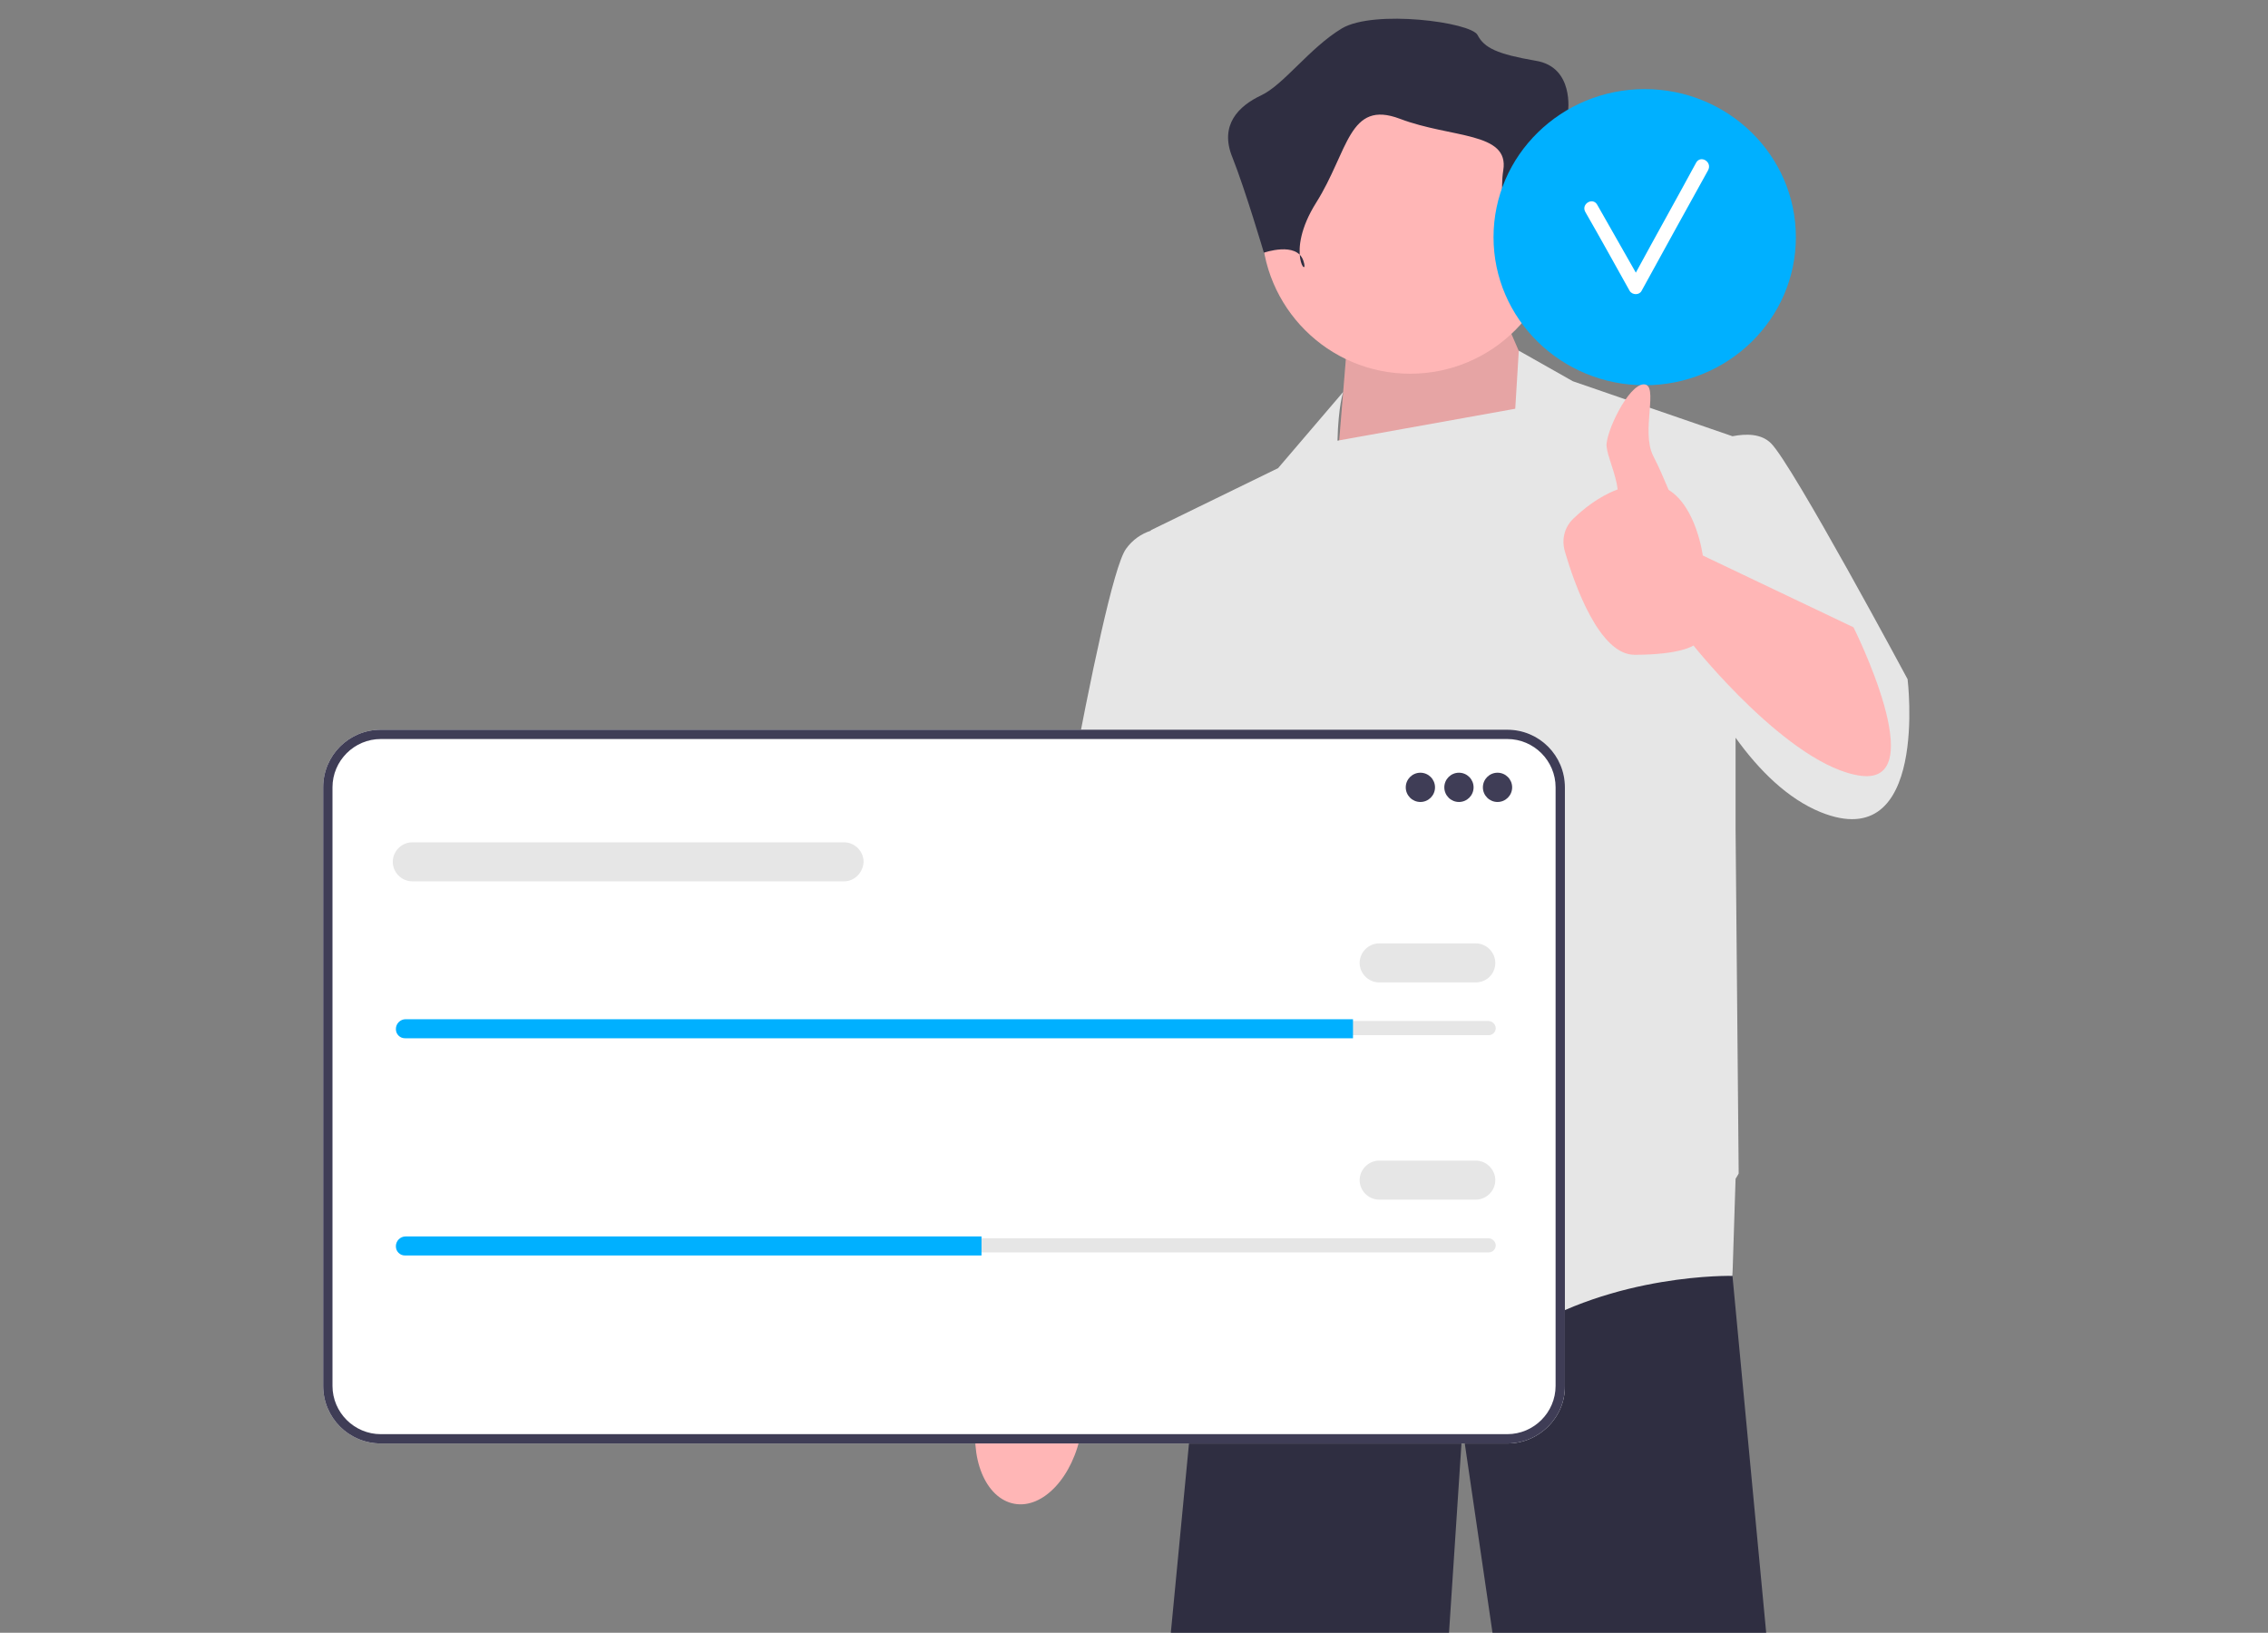
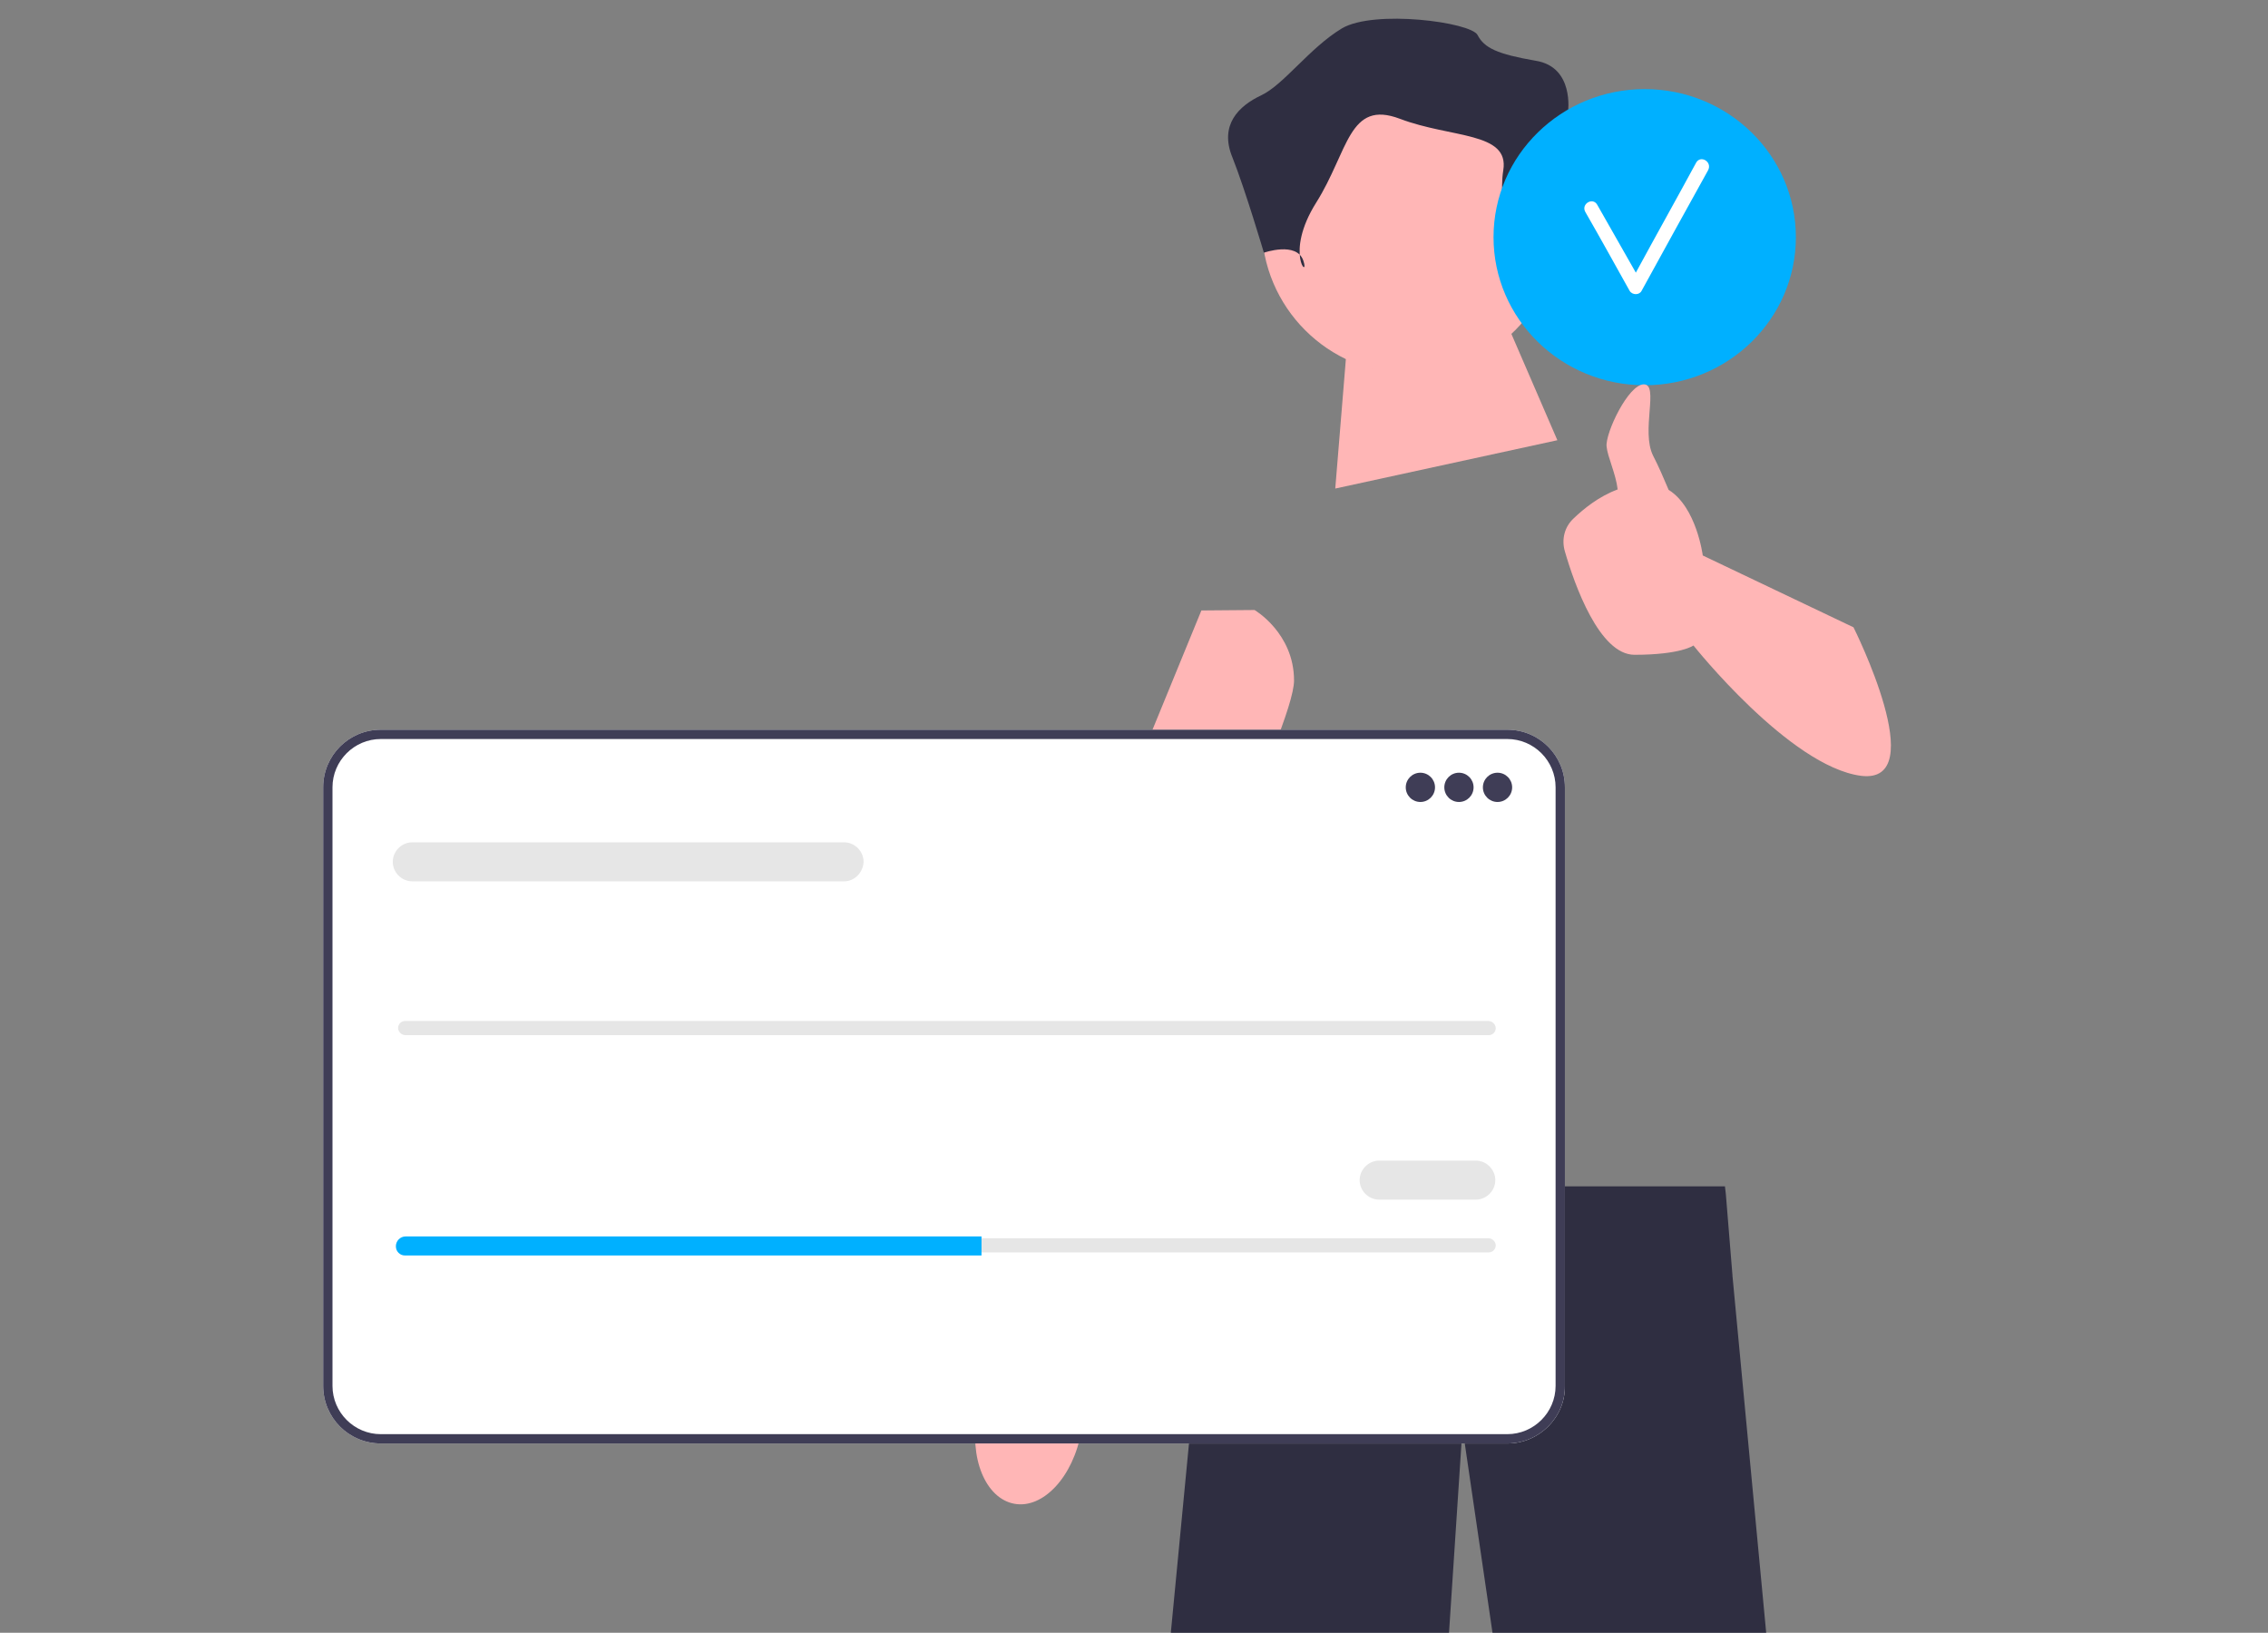
<svg xmlns="http://www.w3.org/2000/svg" version="1.1" id="图层_1" x="0px" y="0px" width="511.6px" height="368.3px" viewBox="0 0 511.6 368.3" style="enable-background:new 0 0 511.6 368.3;" xml:space="preserve">
  <rect x="0" y="0" width="511.6" height="368.3" fill="#808080" stroke="none" />
  <style type="text/css">
	.st0{fill:#2F2E41;}
	.st1{fill:#FFB6B6;}
	.st2{opacity:0.1;enable-background:new    ;}
	.st3{fill:#E6E6E6;}
	.st4{fill:#FFFFFF;}
	.st5{fill:#3F3D56;}
	.st6{fill:#00B0FF;}
</style>
  <polygon class="st0" points="390.8,287.7 390.8,287.8 399.2,376.7 337.9,376.7 329.9,322.1 326.4,375.3 263.5,374.6 270.2,304.8   275.8,272.4 275.8,272.4 276.7,267.6 389.1,267.6 389.3,269.3 " />
  <path class="st1" d="M228.8,339.2c6.5,1.2,13.3-6.1,15.1-16.3c0.8-4.5,0.6-8.7-0.5-12.2l1-5.9l16.7-79.1c0,0,30.8-61.5,30.8-72.2  c0-10.7-8.9-15.9-8.9-15.9l-12,0.1l-37.8,92.2l-6.8,68.2l-1.1,9.4c-2.3,2.9-4,6.8-4.8,11.3C218.5,328.8,222.3,338,228.8,339.2  L228.8,339.2z" />
  <polygon class="st1" points="351.3,99.3 340.1,73.4 303.7,79.7 301.2,110.2 " />
-   <polygon class="st2" points="351.3,99.3 340.1,73.4 303.7,79.7 301.2,110.2 " />
-   <path class="st3" d="M430.3,153.2c0,0-25.9-48.3-30.8-53.2c-2.2-2.2-5.6-2.2-8.7-1.6l-36-12.4l-12.2-6.9l-0.8,13.1l-40.1,7.2  c0.2-8,1.3-11,1.3-11l-14.7,17.2l-28.7,14l0,0.1c-2.1,0.7-4.1,2-5.6,4.1c-5.6,7.7-21,101.4-21,101.4l32.9,7l4.5-28.1l3.2,25.3  l2.4,47.2c0,0,44.8,38.5,66.5,24.5c21.7-14,48.3-13.3,48.3-13.3l0.7-21.9c0.5-0.8,0.7-1.2,0.7-1.2l-0.7-77.6v-20.7  c5.3,7.4,11.8,13.8,19.2,16.8C435.2,193.1,430.3,153.2,430.3,153.2z" />
  <circle class="st1" cx="318.1" cy="50.8" r="33.5" />
  <path class="st0" d="M342.1,60.3c0,0,2.9-10.2,9.5-9.5c6.5,0.7,8-5.1,6.5-8c-1.5-2.9-4.4-17.5-4.4-17.5s1.5-10.2-7.3-11.6  c-8.7-1.5-11.6-2.9-13.1-5.8c-1.5-2.9-23.3-5.8-30.6-1.5c-7.3,4.4-13.1,12.7-18.2,15.1c-5.1,2.4-9.5,6.7-6.5,14  c2.9,7.3,7.1,21.5,7.1,21.5s7.4-2.6,8.9,1.8c1.5,4.4-4.4-1.5,2.9-13.1s7.3-23.3,18.9-18.9c11.6,4.4,24.7,2.9,23.3,11.6  S342.1,60.3,342.1,60.3z" />
  <g>
    <path class="st4" d="M340,325.6H85.9c-7.2,0-13-5.8-13-13v-135c0-7.2,5.8-13,13-13H340c7.2,0,13,5.8,13,13v135   C353.1,319.7,347.2,325.6,340,325.6L340,325.6z" />
    <path class="st5" d="M340,325.6H85.9c-7.2,0-13-5.8-13-13v-135c0-7.2,5.8-13,13-13H340c7.2,0,13,5.8,13,13v135   C353.1,319.7,347.2,325.6,340,325.6L340,325.6z M85.9,166.7c-6,0-10.9,4.9-10.9,10.9v135c0,6,4.9,10.9,10.9,10.9H340   c6,0,10.9-4.9,10.9-10.9v-135c0-6-4.9-10.9-10.9-10.9H85.9z" />
    <circle class="st5" cx="320.4" cy="177.6" r="3.3" />
    <circle class="st5" cx="329.1" cy="177.6" r="3.3" />
    <circle class="st5" cx="337.8" cy="177.6" r="3.3" />
    <path class="st3" d="M91.4,230.3c-0.9,0-1.6,0.7-1.6,1.6c0,0.4,0.2,0.8,0.5,1.1c0.3,0.3,0.7,0.5,1.2,0.5h244.3   c0.9,0,1.6-0.7,1.6-1.6c0-0.4-0.2-0.8-0.5-1.1c-0.3-0.3-0.7-0.5-1.2-0.5H91.4z" />
-     <path class="st6" d="M305.2,229.8v4.4H91.4c-0.6,0-1.1-0.2-1.5-0.6c-0.4-0.4-0.6-0.9-0.6-1.5c0-1.2,1-2.2,2.2-2.2H305.2z" />
-     <path class="st3" d="M332.9,221.6h-21.8c-2.4,0-4.4-2-4.4-4.4c0-2.4,2-4.4,4.4-4.4h21.8c2.4,0,4.4,2,4.4,4.4   C337.3,219.7,335.3,221.6,332.9,221.6z" />
    <path class="st3" d="M190.4,198.8H93c-2.4,0-4.4-2-4.4-4.4c0-2.4,2-4.4,4.4-4.4h97.4c2.4,0,4.4,2,4.4,4.4   C194.7,196.8,192.8,198.8,190.4,198.8z" />
    <path class="st3" d="M91.4,279.3c-0.9,0-1.6,0.7-1.6,1.6c0,0.4,0.2,0.8,0.5,1.1c0.3,0.3,0.7,0.5,1.2,0.5h244.3   c0.9,0,1.6-0.7,1.6-1.6c0-0.4-0.2-0.8-0.5-1.1c-0.3-0.3-0.7-0.5-1.2-0.5H91.4z" />
    <path class="st6" d="M221.4,278.8v4.4h-130c-0.6,0-1.1-0.2-1.5-0.6c-0.4-0.4-0.6-0.9-0.6-1.5c0-1.2,1-2.2,2.2-2.2H221.4z" />
    <path class="st3" d="M332.9,270.6h-21.8c-2.4,0-4.4-2-4.4-4.4s2-4.4,4.4-4.4h21.8c2.4,0,4.4,2,4.4,4.4S335.3,270.6,332.9,270.6z" />
  </g>
  <g>
    <ellipse class="st6" cx="371" cy="53.5" rx="34.1" ry="33.4" />
    <path class="st4" d="M382.6,36.7c-4.5,8.3-9.1,16.5-13.6,24.8c-2.9-5.1-5.8-10.2-8.7-15.3c-1-1.8-3.7-0.2-2.7,1.6   c3.4,5.9,6.7,11.9,10,17.8c0.6,1,2.2,1,2.7,0c5-9.1,10-18.2,15-27.2C386.3,36.5,383.6,34.9,382.6,36.7z" />
  </g>
  <path class="st1" d="M418.1,141.5l-34-16.2c0,0-1.4-10.9-7.7-14.8c-1.1-2.6-2.3-5.4-3.5-7.7c-2.8-5.6,1.4-16.1-2.1-16.1  c-3.5,0-8.7,11-8.4,14c0.2,2.3,2.1,6.2,2.5,9.7c-4.3,1.6-7.7,4.4-10,6.6c-2,1.9-2.7,4.7-1.9,7.4c2.2,7.6,7.8,23.3,15.7,23.3  c10.5,0,13.3-2.1,13.3-2.1s21.7,27.3,37.8,29.4C435.9,177,418.1,141.5,418.1,141.5L418.1,141.5z" />
</svg>